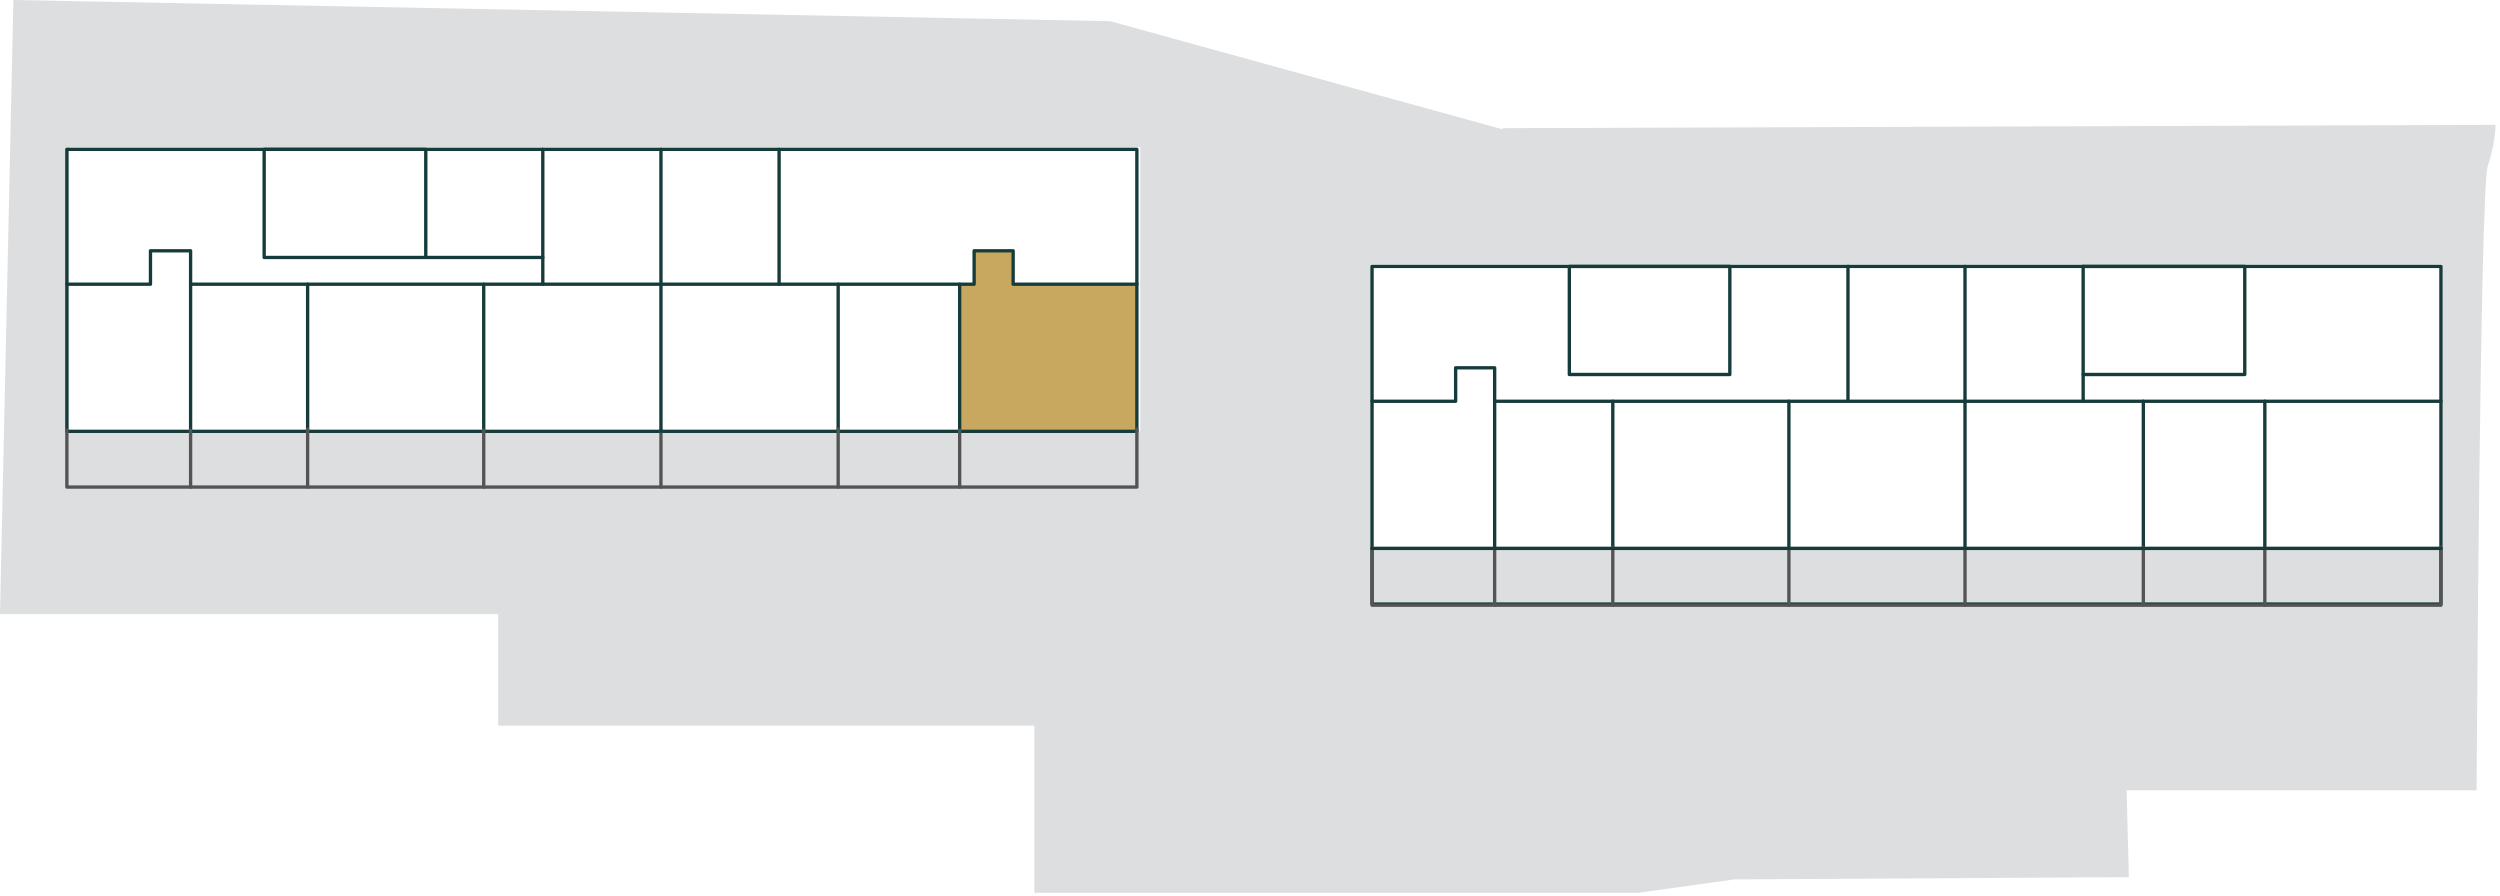
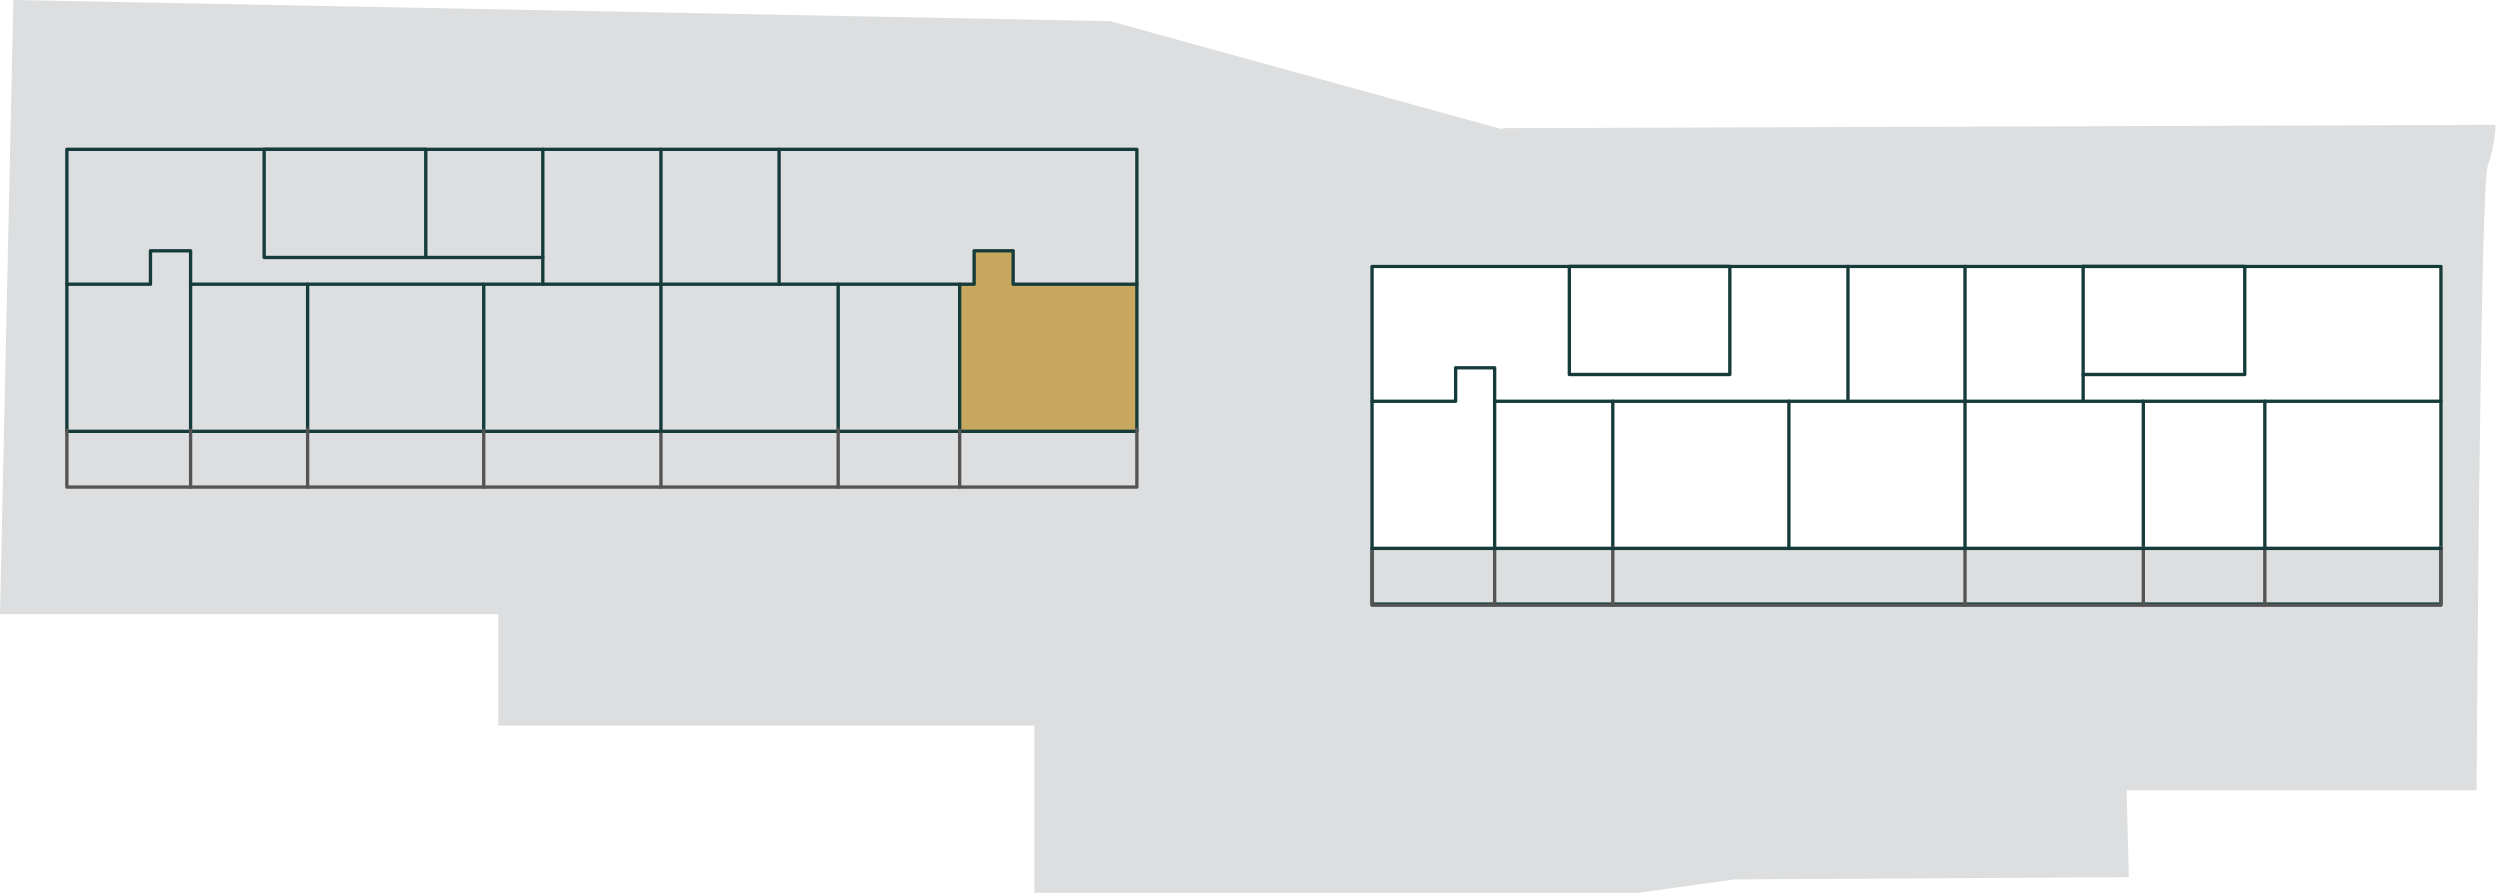
<svg xmlns="http://www.w3.org/2000/svg" version="1.1" viewBox="0 0 224.3 80.4">
  <defs>
    <style>
      .cls-1 {
        fill: #dddedf;
      }

      .cls-2 {
        stroke: #153b3a;
      }

      .cls-2, .cls-3 {
        fill: none;
        stroke-linecap: round;
        stroke-linejoin: round;
        stroke-width: .3px;
      }

      .cls-3 {
        stroke: #555454;
      }

      .cls-4 {
        fill: #c8a85f;
      }

      .cls-5 {
        fill: #345858;
        fill-opacity: 0;
      }
    </style>
  </defs>
  <g>
    <g id="Layer_1">
      <g id="Layer_1-2" data-name="Layer_1">
-         <path class="cls-1" d="M134.8,11.6L99.6,1.9,1.2,0,0,55.1h44.7v10h48.1v15h54.2l8.6-1.2,35.4-.2-.2-7.8h31.4s.3-54,1-56,.7-3.7.7-3.7l-89.1.3h0ZM102.3,38.7H6.2V13.2h96.1v25.4h0ZM219.1,49.1h-96.1v-25.4h96.1v25.4Z" />
+         <path class="cls-1" d="M134.8,11.6L99.6,1.9,1.2,0,0,55.1h44.7v10h48.1v15h54.2l8.6-1.2,35.4-.2-.2-7.8h31.4s.3-54,1-56,.7-3.7.7-3.7l-89.1.3h0ZM102.3,38.7H6.2V13.2v25.4h0ZM219.1,49.1h-96.1v-25.4h96.1v25.4Z" />
        <polygon class="cls-5" points="5.7 38.8 101.3 38.8 101.3 44 5.7 44 5.7 42.9 5.7 42.9 5.7 38.8" />
        <polygon class="cls-5" points="123.2 49.2 218.8 49.2 218.8 54.4 123.2 54.4 123.2 53.3 123.2 53.3 123.2 49.2" />
        <polygon class="cls-4" points="86.1 25.5 87.4 25.5 87.4 22.5 90.9 22.5 90.9 25.5 102 25.5 102 38.7 86.1 38.7 86.1 35.8 86.1 35.8 86.1 25.5" />
        <rect class="cls-2" x="123.1" y="23.9" width="95.9" height="30.3" />
        <rect class="cls-2" x="6" y="13.4" width="96" height="25.3" />
        <polyline class="cls-2" points="17.1 38.7 17.1 22.5 13.5 22.5 13.5 25.5 6 25.5" />
        <line class="cls-2" x1="27.6" y1="25.5" x2="27.6" y2="38.7" />
        <line class="cls-2" x1="43.4" y1="25.5" x2="43.4" y2="38.7" />
        <polyline class="cls-2" points="48.7 23.1 38.2 23.1 38.2 13.4 23.7 13.4 23.7 23.1 38.2 23.1" />
        <line class="cls-2" x1="75.2" y1="25.5" x2="75.2" y2="38.7" />
        <polyline class="cls-2" points="86.1 38.7 86.1 25.5 87.4 25.5 87.4 22.5 90.9 22.5 90.9 25.5 102 25.5" />
        <line class="cls-2" x1="69.9" y1="13.4" x2="69.9" y2="25.5" />
        <line class="cls-2" x1="48.7" y1="25.5" x2="48.7" y2="13.4" />
        <polyline class="cls-2" points="134.1 49.2 134.1 33 130.6 33 130.6 36 123.1 36" />
        <line class="cls-2" x1="144.7" y1="36" x2="144.7" y2="49.2" />
        <line class="cls-2" x1="160.5" y1="36" x2="160.5" y2="49.2" />
        <rect class="cls-2" x="140.8" y="23.9" width="14.4" height="9.7" />
        <line class="cls-2" x1="192.3" y1="36" x2="192.3" y2="49.2" />
        <line class="cls-2" x1="203.2" y1="49.2" x2="203.2" y2="36" />
        <line class="cls-2" x1="186.9" y1="23.9" x2="186.9" y2="36" />
        <line class="cls-2" x1="165.8" y1="36" x2="165.8" y2="23.9" />
        <polyline class="cls-2" points="186.9 33.6 201.4 33.6 201.4 23.9 186.9 23.9" />
        <polyline class="cls-3" points="219 49.1 219 54.3 123.1 54.3 123.1 49.2" />
        <line class="cls-3" x1="134.1" y1="49.2" x2="134.1" y2="54.3" />
        <line class="cls-3" x1="144.7" y1="49.1" x2="144.7" y2="54.3" />
-         <line class="cls-3" x1="160.5" y1="49.2" x2="160.5" y2="54.3" />
        <line class="cls-3" x1="176.3" y1="49.2" x2="176.3" y2="54.3" />
        <line class="cls-3" x1="192.3" y1="49.1" x2="192.3" y2="54.3" />
        <line class="cls-3" x1="203.2" y1="49.2" x2="203.2" y2="54.3" />
        <polyline class="cls-3" points="102 38.5 102 43.7 6 43.7 6 38.6" />
        <line class="cls-3" x1="17.1" y1="38.6" x2="17.1" y2="43.7" />
        <line class="cls-3" x1="27.6" y1="38.5" x2="27.6" y2="43.7" />
        <line class="cls-3" x1="43.4" y1="38.6" x2="43.4" y2="43.7" />
        <line class="cls-3" x1="59.3" y1="38.6" x2="59.3" y2="43.7" />
        <line class="cls-3" x1="75.2" y1="38.5" x2="75.2" y2="43.7" />
        <line class="cls-3" x1="86.1" y1="38.6" x2="86.1" y2="43.7" />
        <line class="cls-2" x1="219" y1="49.2" x2="123.1" y2="49.2" />
        <line class="cls-2" x1="176.3" y1="23.9" x2="176.3" y2="49.2" />
        <line class="cls-2" x1="134.1" y1="36" x2="219" y2="36" />
        <line class="cls-2" x1="59.3" y1="13.4" x2="59.3" y2="38.7" />
        <line class="cls-2" x1="17.1" y1="25.5" x2="86.1" y2="25.5" />
      </g>
    </g>
  </g>
</svg>